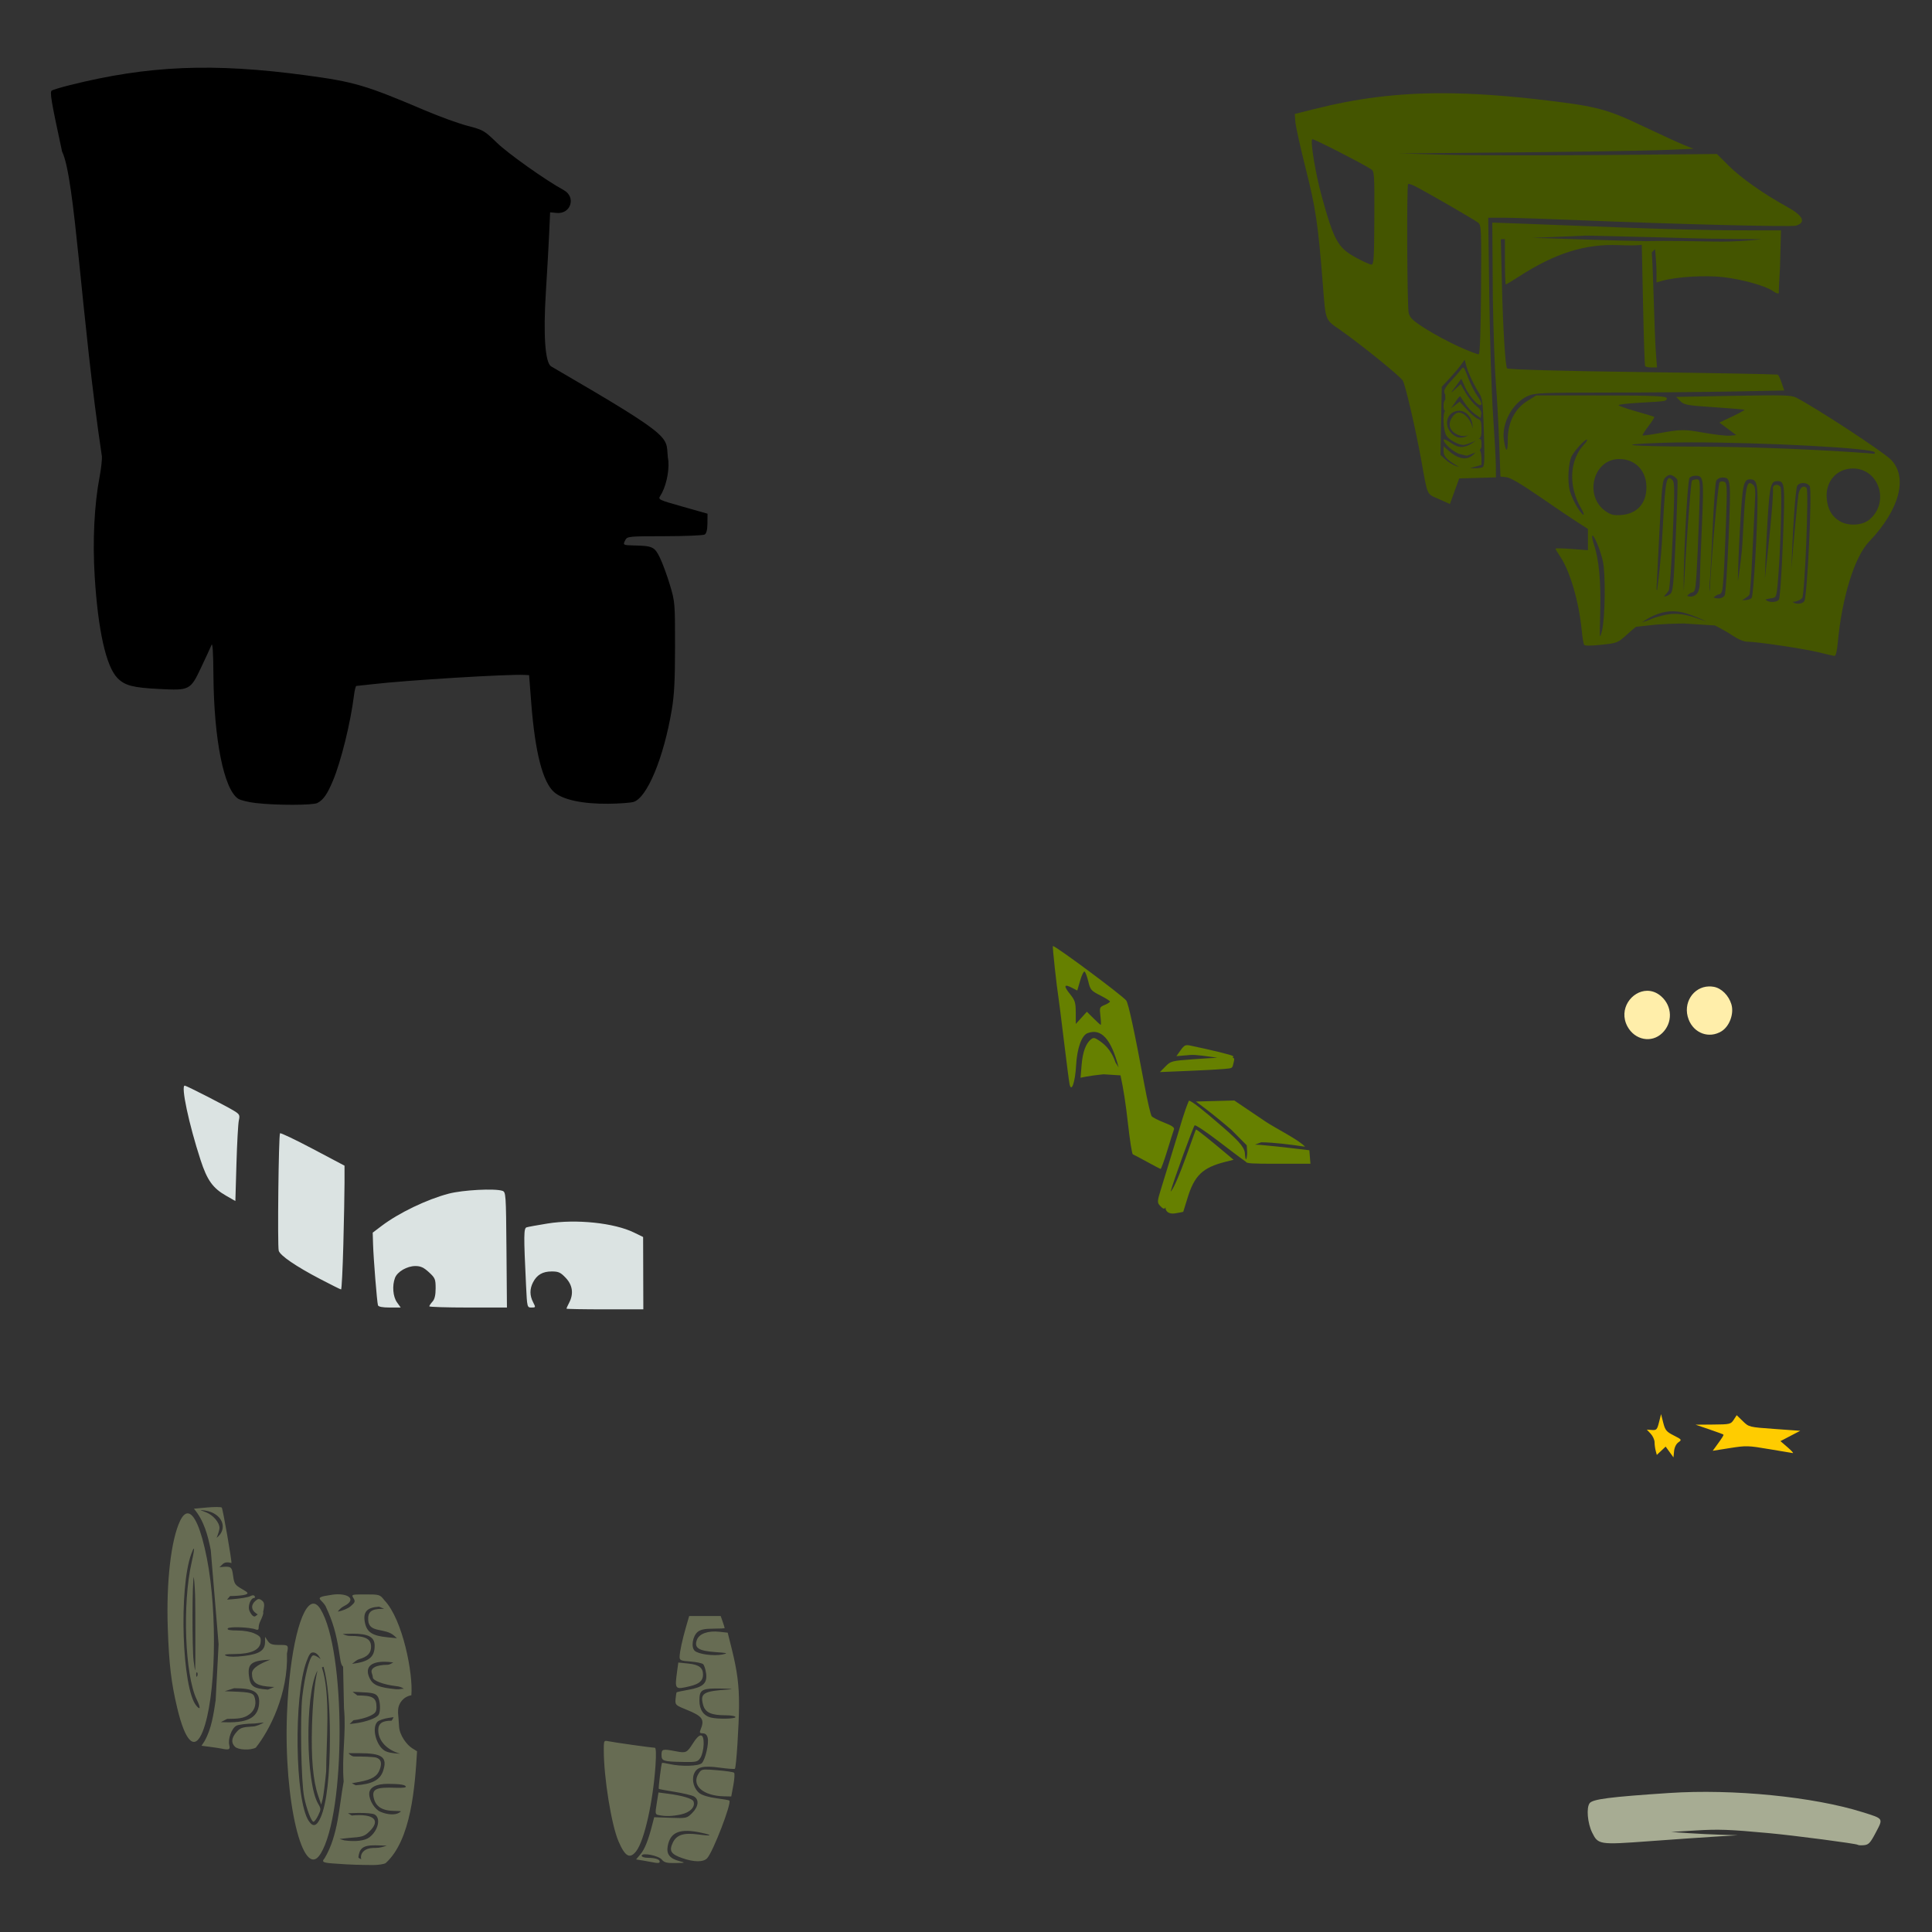
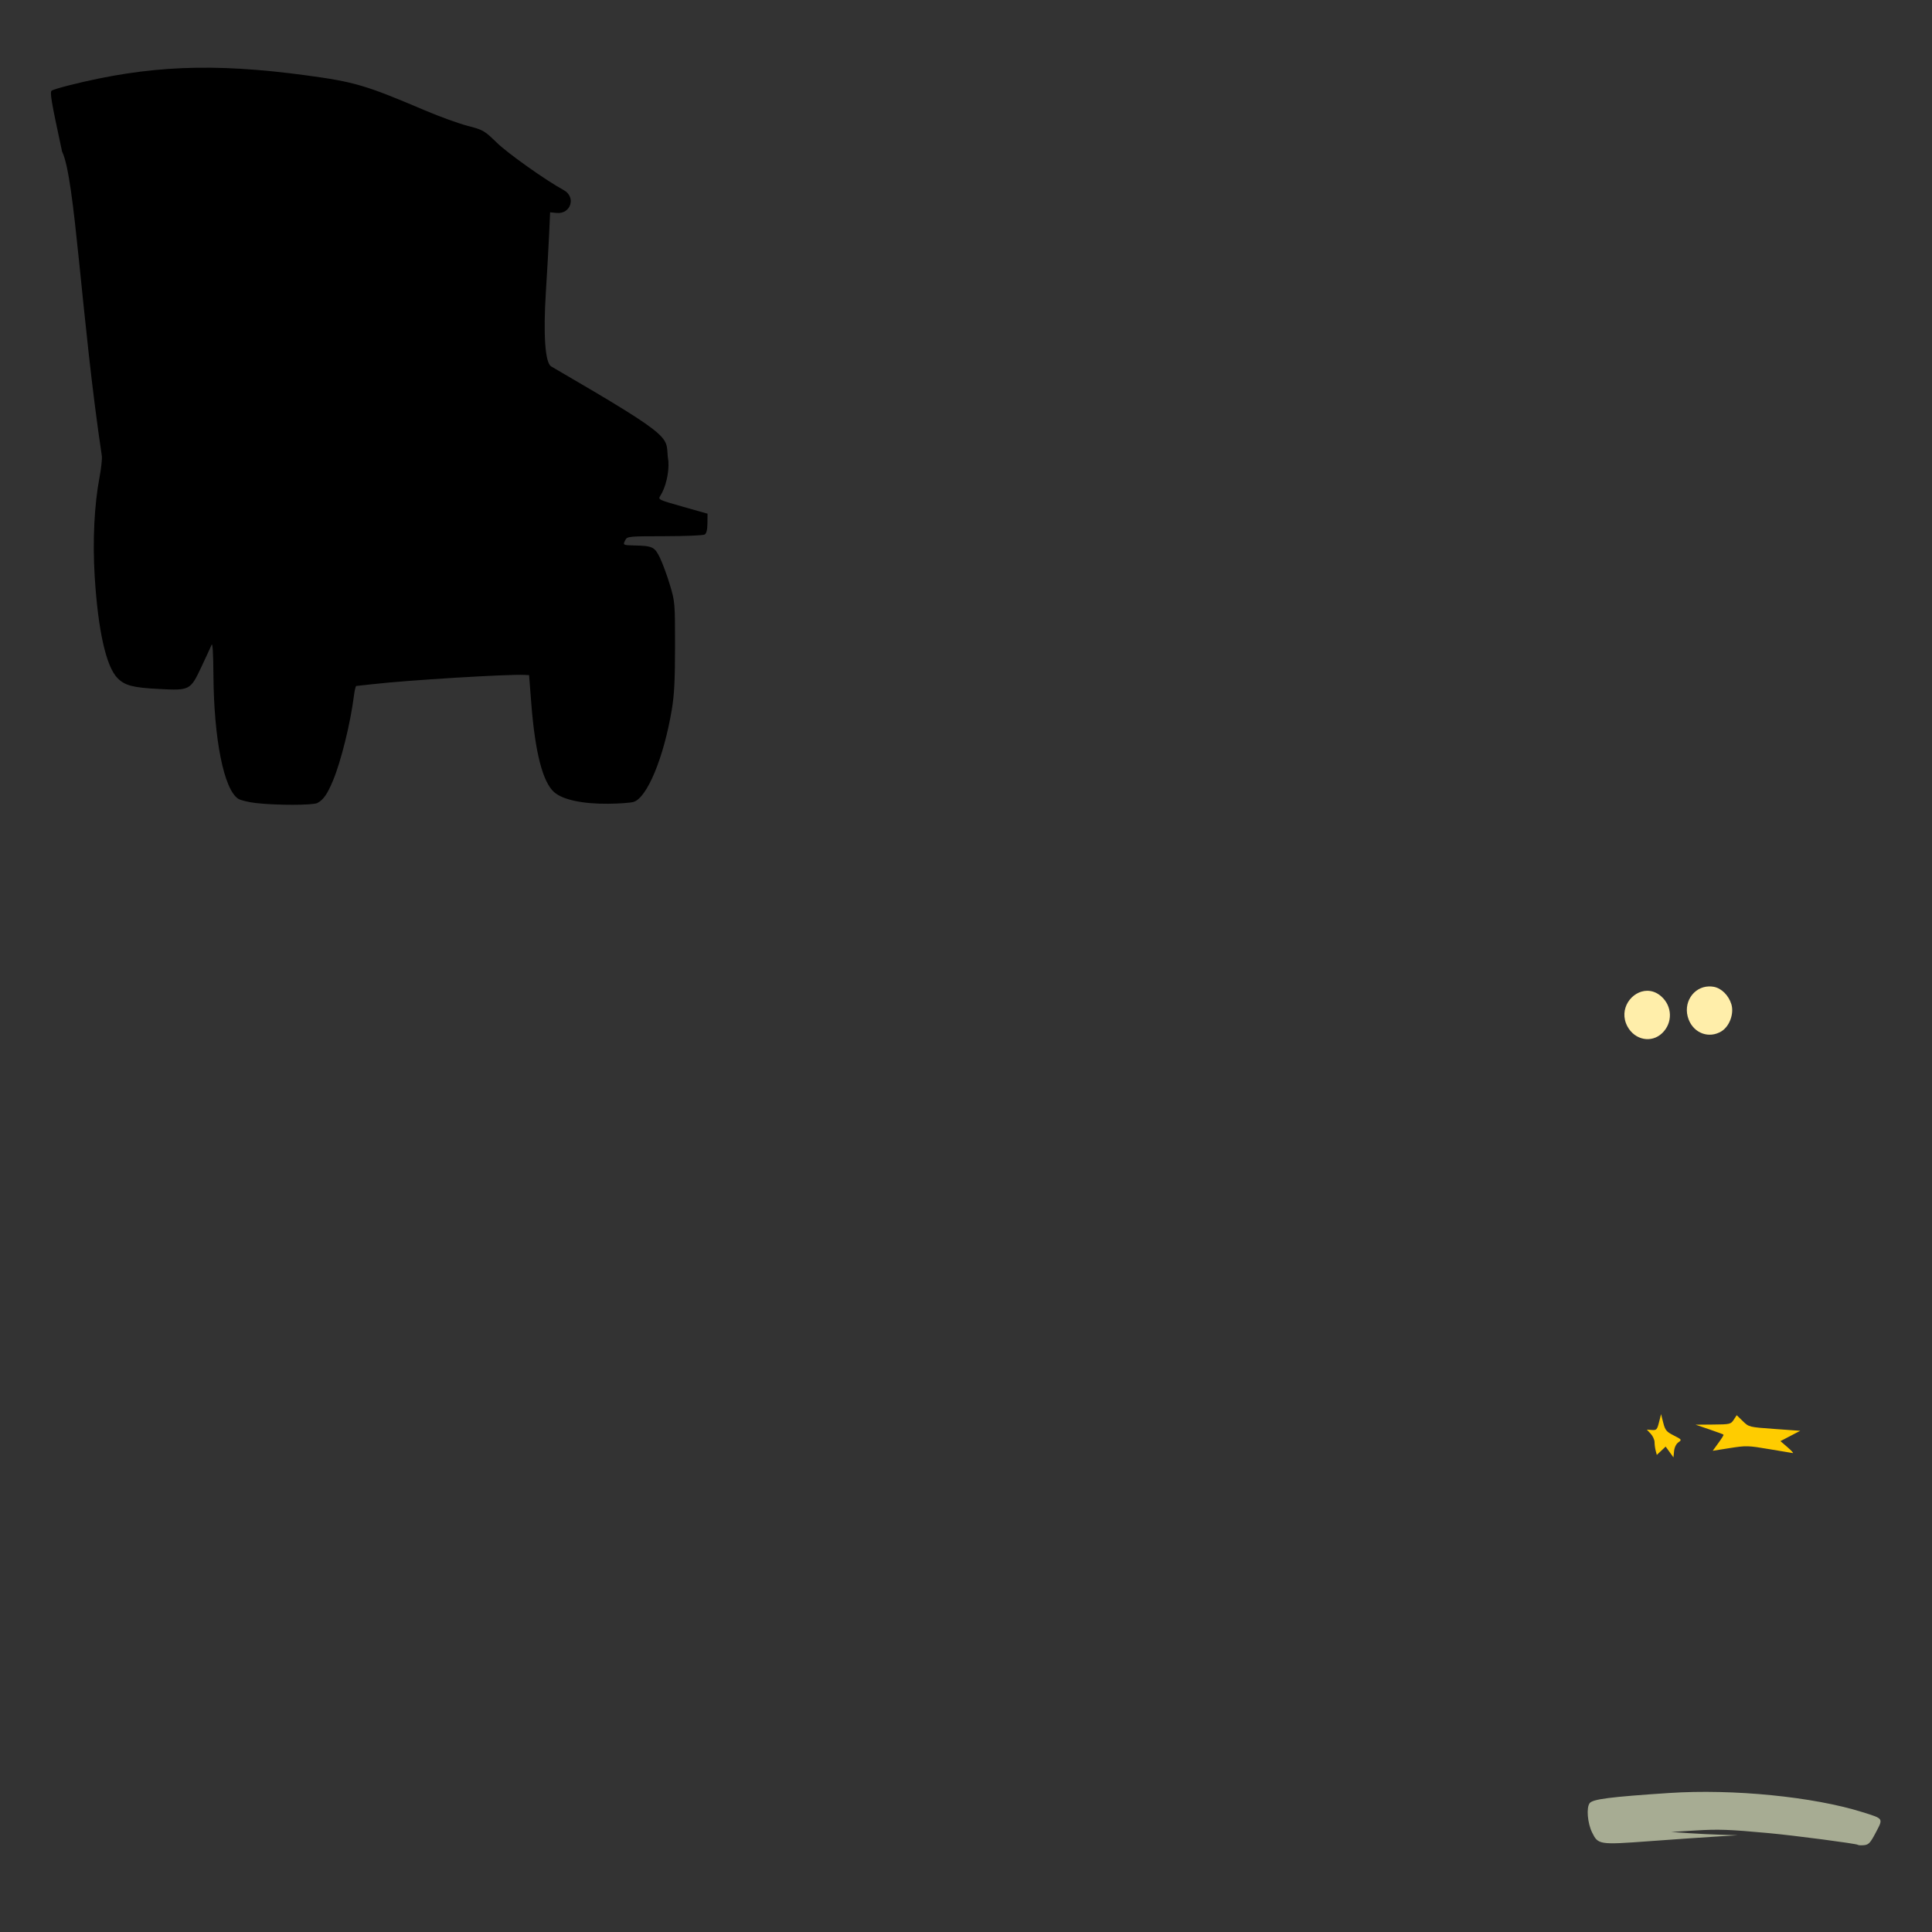
<svg xmlns="http://www.w3.org/2000/svg" xmlns:ns1="http://sodipodi.sourceforge.net/DTD/sodipodi-0.dtd" xmlns:ns2="http://www.inkscape.org/namespaces/inkscape" width="1080" height="1080" id="svg2" ns1:version="0.32" ns2:version="0.47 r22583" ns1:docname="Army.svg" ns2:output_extension="org.inkscape.output.svg.inkscape" version="1.1">
  <rect width="100%" height="100%" fill="#333333" stroke="none" />
  <defs id="defs4">
    <ns2:perspective ns1:type="inkscape:persp3d" ns2:vp_x="0 : 526.18109 : 1" ns2:vp_y="0 : 1000 : 0" ns2:vp_z="744.09448 : 526.18109 : 1" ns2:persp3d-origin="372.04724 : 350.78739 : 1" id="perspective10" />
    <ns2:perspective id="perspective2390" ns2:persp3d-origin="372.04724 : 350.78739 : 1" ns2:vp_z="744.09448 : 526.18109 : 1" ns2:vp_y="0 : 1000 : 0" ns2:vp_x="0 : 526.18109 : 1" ns1:type="inkscape:persp3d" />
    <ns2:perspective id="perspective2851" ns2:persp3d-origin="372.04724 : 350.78739 : 1" ns2:vp_z="744.09448 : 526.18109 : 1" ns2:vp_y="0 : 1000 : 0" ns2:vp_x="0 : 526.18109 : 1" ns1:type="inkscape:persp3d" />
    <ns2:perspective id="perspective3326" ns2:persp3d-origin="372.04724 : 350.78739 : 1" ns2:vp_z="744.09448 : 526.18109 : 1" ns2:vp_y="0 : 1000 : 0" ns2:vp_x="0 : 526.18109 : 1" ns1:type="inkscape:persp3d" />
    <ns2:perspective id="perspective3810" ns2:persp3d-origin="372.04724 : 350.78739 : 1" ns2:vp_z="744.09448 : 526.18109 : 1" ns2:vp_y="0 : 1000 : 0" ns2:vp_x="0 : 526.18109 : 1" ns1:type="inkscape:persp3d" />
  </defs>
  <ns1:namedview id="base" pagecolor="#ffffff" bordercolor="#666666" borderopacity="1.0" gridtolerance="10000" guidetolerance="10" objecttolerance="10" ns2:pageopacity="0.0" ns2:pageshadow="2" ns2:zoom="0.41497306" ns2:cx="666.4947" ns2:cy="289.86476" ns2:document-units="px" ns2:current-layer="layer1" showgrid="false" ns2:window-width="1280" ns2:window-height="1002" ns2:window-x="1276" ns2:window-y="92" units="in" ns2:window-maximized="0" />
  <g ns2:label="Layer 1" ns2:groupmode="layer" id="layer1" transform="translate(0,27.64)">
    <path style="fill:#000000" d="m 142.958,421.258 c -4.109,-0.476 -8.529,-1.559 -9.82,-2.405 -7.956,-5.213 -13.558,-33.095 -13.827,-68.821 -0.097,-12.858 -0.458,-18.643 -1.07,-17.145 -0.508,1.243 -3.09,6.845 -5.737,12.449 -6.074,12.859 -6.423,13.041 -23.41,12.181 -14.8,-0.749 -19.271,-1.912 -23.403,-6.086 -6.366,-6.432 -10.903,-26.654 -12.756,-56.866 -1.224,-19.945 -0.235,-39.989 2.748,-55.712 0.864,-4.554 1.432,-9.713 1.262,-11.464 C 45.328,149.821 42.049,71.825 34.708,57.112 28.534,28.508 27.731,23.723 28.976,22.954 29.695,22.51 34.17,21.171 38.92,19.979 82.863,8.952 119.111,7.442 171.105,14.472 c 27.137,3.67 33.237,5.47 66.564,19.646 8.043,3.421 18.709,7.283 23.701,8.582 8.758,2.279 9.335,2.612 16.417,9.477 6.275,6.083 27.371,21.032 37.31,26.44 7.05,3.835 4.065,13.542 -3.929,12.78 l -3.655,-0.348 -0.544,12.117 c -0.299,6.664 -1.123,21.285 -1.83,32.491 -1.492,23.639 -0.438,39.094 2.825,41.452 74.138,43.069 63.152,38.737 65.683,53.233 0.404,6.344 -1.542,14.571 -4.538,19.187 -1.347,2.075 -1.049,2.22 12.51,6.059 l 13.89,3.933 -0.047,5.353 c -0.031,3.544 -0.542,5.667 -1.513,6.281 -0.806,0.51 -10.868,0.934 -22.358,0.943 -19.614,0.015 -20.956,0.135 -21.936,1.966 -1.597,2.984 -1.449,3.084 4.755,3.211 10.394,0.214 11.547,0.765 14.528,6.941 1.472,3.051 3.969,9.859 5.547,15.128 2.816,9.403 2.87,10.04 2.862,34.291 -0.006,19.071 -0.422,27.173 -1.82,35.507 -4.499,26.805 -13.791,49.199 -21.368,51.496 -1.664,0.505 -8.018,0.967 -14.12,1.027 -14.333,0.141 -25.429,-2.234 -30.265,-6.48 -6.37,-5.593 -10.642,-22.158 -12.774,-49.528 l -1.237,-15.885 -2.571,-0.131 c -9.336,-0.475 -65.757,2.967 -84.768,5.173 -4.715,0.547 -8.87,0.998 -9.234,1.002 -0.364,0.004 -0.957,2.39 -1.319,5.303 -1.887,15.21 -7.25,36.959 -11.751,47.654 -3.216,7.642 -5.317,10.657 -8.684,12.459 -2.5,1.338 -23.033,1.355 -34.475,0.029 z" id="path4116" ns1:nodetypes="cssssssssccsscsssscccsccscccssssssssssscccsssssc" />
    <path style="fill:#a7ac93" d="m 1048.605,996.707 c 4.203,-8 4.467,-7.601 -7.513,-11.358 -27.476,-8.616 -72.309,-13.055 -107.997,-10.692 -33.087,2.191 -42.776,3.433 -44.485,5.702 -1.912,2.539 -1.186,11.133 1.383,16.369 3.354,6.836 3.989,6.934 31.744,4.888 13.504,-0.996 30.226,-2.155 37.16,-2.577 l 12.607,-0.767 -9.077,-0.261 c -4.992,-0.143 -13.388,-0.555 -18.658,-0.915 l -9.581,-0.654 13.385,-0.813 c 13.14,-0.798 18.854,-0.597 41.077,1.449 14.401,1.326 49.202,5.893 49.852,6.543 0.277,0.277 1.858,0.368 3.514,0.203 2.587,-0.258 3.514,-1.258 6.592,-7.116 z" id="path4070" />
-     <path style="fill:#676c53" d="m 121.255,814.792 c -1.481,-0.011 -3.417,0.072 -5.455,0.26 l -7.401,0.682 c 5.574,6.537 7.809,14.879 9.422,23.133 l 4.376,52.638 -1.649,31.389 c -1.196,7.771 -2.3,15.973 -6.298,22.91 l -1.599,2.442 4.773,0.62 c 2.626,0.345 5.453,0.777 6.285,0.955 4.321,0.923 5.092,0.595 4.463,-1.909 -0.86,-3.428 1.316,-9.413 3.942,-10.847 1.204,-0.657 5.797,-1.22 10.203,-1.252 l 5.194,-0.57 c -1.359,0.902 -4.434,2.131 -5.765,2.207 -6.339,0.358 -7.465,0.736 -9.583,3.198 -2.785,3.238 -3.056,5.907 -0.818,8.145 1.825,1.825 8.648,2.123 11.666,0.508 7.723,-9.647 18.186,-30.164 17.405,-52.601 0.952,-4.759 0.907,-4.81 -4.302,-4.81 -3.983,0 -5.213,-0.432 -6.434,-2.269 l -1.512,-2.269 0,2.864 c -0.004,4.698 -3.041,6.75 -11.579,7.81 -4.758,0.591 -8.479,0.588 -9.98,-0.012 -1.866,-0.747 -0.834,-0.978 4.674,-1.029 9.158,-0.085 13.993,-2.316 14.418,-6.657 0.259,-2.65 -0.19,-3.297 -3.31,-4.785 -2.169,-1.034 -6.047,-1.723 -9.694,-1.723 -4.243,4e-5 -5.87,-0.348 -5.38,-1.141 0.722,-1.169 12.477,-0.738 15.645,0.57 0.972,0.401 1.593,0.149 1.599,-0.645 0.005,-0.717 0.177,-2.331 0.707,-3.446 1.474,-3.107 2.232,-5.104 1.81,-5.641 0.1,-0.43 0.202,-0.923 0.31,-1.5 0.553,-2.947 0.325,-4.007 -1.079,-5.033 -1.481,-1.083 -2.091,-1.024 -3.62,0.36 -2.473,2.238 -2.31,4.926 0.409,6.831 0.359,0.251 0.676,0.47 0.967,0.657 -0.363,0.271 -0.744,0.566 -1.178,0.917 -1.457,1.181 -3.318,-2.27 -3.645,-3.57 -0.626,-2.495 1.05,-6.521 2.715,-6.521 0.568,0 0.753,-0.448 0.409,-1.004 -0.416,-0.673 -1.27,-0.669 -2.566,0.025 -1.071,0.573 -5.465,1.317 -9.769,1.649 l -3.099,0.236 1.661,-1.984 c 3.695,-0.039 7.62,-0.415 8.715,-0.843 1.76,-0.688 1.509,-1.057 -2.17,-3.174 -3.716,-2.139 -4.234,-2.895 -4.798,-7.141 -0.707,-5.326 -1.071,-5.613 -6.756,-5.07 l -0.917,0.087 c 0.519,-0.455 1.107,-1.012 1.785,-1.686 1.883,-1.873 4.853,-0.567 4.909,-0.632 0.415,-0.476 -4.793,-30.422 -5.393,-31.005 -0.21,-0.205 -1.234,-0.312 -2.715,-0.322 z m -8.864,1.686 c 0.272,-0.006 0.954,0.084 2.194,0.273 9.722,1.479 13.179,10.137 6.496,15.273 0.924,-2.205 1.624,-4.691 1.624,-5.467 0,-3.125 -3.585,-7.316 -7.525,-8.802 -1.978,-0.8 -3.388,-1.264 -2.789,-1.277 z m -7.525,1.86 c -1.443,0.03 -2.863,1.412 -4.203,4.215 -5.056,10.577 -7.762,34.112 -6.88,59.754 0.701,20.397 1.908,30.656 5.294,44.853 4.622,19.384 9.858,24.164 14.269,13.029 7.292,-18.407 8.417,-65.617 2.306,-96.709 -3.236,-16.462 -7.099,-25.218 -10.785,-25.141 z m 3.471,19.699 c 0.333,0 -0.058,2.646 -1.202,7.649 -5.267,23.022 -3.782,63.17 2.839,76.713 2.243,4.588 2.116,6.282 -0.248,3.434 -8,-9.639 -9.836,-65.781 -2.777,-84.883 0.726,-1.963 1.189,-2.913 1.388,-2.913 z m 0.012,15.881 c 0.982,8.244 0.773,17.051 0.843,25.464 0.056,14.644 0.006,26.629 -0.112,26.629 -0.118,4e-5 -0.506,-2.394 -0.855,-5.306 -0.884,-7.356 -0.782,-45.37 0.124,-46.786 z m 79.961,9.67 c -0.768,0.018 -1.573,0.087 -2.417,0.211 -7.408,1.085 -8.203,1.528 -6.273,3.459 0.877,0.877 2.283,2.372 2.641,3.533 3.946,8.458 5.602,14.746 7.116,23.79 0.856,4.918 0.919,8.258 2.417,9.459 l 0.496,23.282 c 1.337,13.102 -1.335,26.885 -0.174,40.873 -2.623,14.333 -3.005,30.064 -10.649,42.931 -1.968,2.208 -0.99,2.622 7.302,3.087 6.586,0.544 13.186,0.67 19.761,0.719 2.79,0 5.95,-0.47 7.017,-1.041 14.392,-12.956 16.392,-42.864 17.591,-62.556 l -2.69,-1.674 c -3.06,-1.899 -7.059,-7.203 -7.364,-12.137 -0.219,-3.533 -0.406,-5.979 -0.57,-7.612 8e-4,-0.011 -7.9e-4,-0.025 0,-0.037 -3.9e-4,-0.004 3.2e-4,-0.009 0,-0.012 0.03,-0.469 0.037,-1.029 0.037,-1.723 0.179,-3.546 2.862,-7.319 7.401,-8.12 1.073,-12.027 -4.818,-42.4 -15.062,-53.097 -2.516,-3.207 -2.745,-3.273 -10.575,-3.273 -0.978,0 -1.841,-0.005 -2.591,0 -5.253,0.037 -5.226,0.303 -4.141,2.083 1.112,1.824 0.926,2.366 -1.488,4.463 -1.538,1.336 -4.699,2.668 -7.289,3.074 0.857,-1.184 1.965,-2.321 3.484,-3.074 6.605,-3.277 3.449,-6.785 -3.979,-6.608 z m -13.277,5.219 c -6.678,0.464 -13.176,26.031 -14.591,61.403 -1.947,48.644 8.98,94.303 18.769,78.411 14.176,-23.013 14.152,-113.686 -0.037,-136.727 -1.357,-2.203 -2.755,-3.183 -4.141,-3.087 z m 36.894,1.698 2.802,1.215 -1.252,0 c -6.151,0 -7.943,1.925 -7.637,6.459 0.486,7.199 9.411,3.977 14.505,8.566 0.64,0.576 1.059,0.952 1.562,1.401 l -5.331,-0.533 c -8.603,-0.858 -11.588,-2.868 -12.645,-8.504 -1.074,-5.723 1.259,-8.235 7.996,-8.604 z m 173.323,5.244 -1.686,5.802 c -2.147,7.401 -3.626,14.279 -3.657,17.021 -0.022,1.909 0.66,2.201 6.05,2.591 3.336,0.241 6.538,0.922 7.128,1.512 0.59,0.59 1.326,2.886 1.624,5.108 0.739,5.513 -1.625,7.722 -9.794,9.161 -3.479,0.613 -6.475,1.256 -6.657,1.438 -0.182,0.182 -0.452,1.856 -0.607,3.719 -0.273,3.269 -0.076,3.476 5.765,5.839 9.448,3.823 10.645,5.537 8.095,11.604 -0.569,1.354 -0.252,1.76 1.364,1.76 1.401,0 2.309,0.839 2.727,2.504 0.786,3.131 -1.314,12.199 -3.285,14.17 -1.7,1.7 -11.585,1.984 -17.951,0.508 -2.203,-0.511 -4.136,-0.798 -4.302,-0.632 -0.397,0.397 -2.101,14.132 -1.798,14.492 0.129,0.153 4.119,0.895 8.851,1.661 4.733,0.766 9.553,1.915 10.723,2.541 3.092,1.655 2.705,5.688 -0.893,9.285 -2.97,2.97 -3.173,3.009 -12.137,2.69 l -9.112,-0.322 -1.029,4.029 c -2.256,8.814 -4.246,13.818 -6.608,16.624 l -2.467,2.938 3.818,0.62 c 2.104,0.344 4.511,0.778 5.343,0.955 2.981,0.631 4.029,0.54 4.029,-0.347 0,-1.282 -2.628,-2.132 -6.632,-2.132 -1.901,-1e-4 -3.446,-0.509 -3.446,-1.141 0,-1.947 9.34,-0.168 11.257,2.145 1.349,1.628 2.818,2.006 7.562,1.922 5.753,-0.102 5.807,-0.129 2.194,-1.091 -5.377,-1.432 -7.294,-3.936 -6.446,-8.455 1.47,-7.837 6.819,-9.956 18.732,-7.401 6.822,1.463 5.978,2.01 -1.525,0.992 -8.278,-1.123 -12.272,0.153 -14.381,4.575 -2.192,4.598 -1.058,6.431 5.38,8.665 6.586,2.286 11.777,2.287 13.848,0 3.348,-3.699 13.786,-30.819 12.397,-32.208 -0.248,-0.249 -3.503,-0.826 -7.24,-1.289 -3.964,-0.492 -7.873,-1.645 -9.372,-2.765 -3.117,-2.327 -4.552,-7.18 -3.186,-10.773 1.506,-3.961 5.058,-4.848 14.393,-3.57 4.418,0.605 8.245,0.892 8.504,0.632 0.745,-0.745 2.28,-24.345 2.306,-35.456 0.026,-11.409 -1.001,-19.308 -4.153,-31.91 l -2.182,-8.715 -4.599,-0.508 c -6.396,-0.721 -11.432,1.099 -12.657,4.587 -1.557,4.431 0.944,6.074 10.252,6.756 6.967,0.511 7.413,0.66 4.079,1.351 -4.91,1.018 -13.623,-0.172 -15.583,-2.132 -2.095,-2.095 -1.074,-8.208 1.76,-10.525 1.556,-1.271 3.961,-1.773 8.604,-1.773 3.544,0 6.446,-0.153 6.446,-0.347 0,-0.195 -0.494,-1.786 -1.103,-3.533 l -1.116,-3.174 -8.814,0 -8.814,0 z m -188.237,9.843 c 9.054,-0.006 12.422,1.935 12.422,6.744 0,6.39 -3.136,8.923 -12.62,10.141 1.341,-1.095 2.725,-2.276 3.769,-2.566 4.822,-1.339 6.843,-3.413 6.843,-7.029 0,-4.426 -3.158,-6.037 -11.827,-6.037 -1.416,0 -2.804,-0.47 -4.017,-1.066 l 1.19,-0.062 c 1.532,-0.077 2.946,-0.123 4.24,-0.124 z m -22.141,10.488 c 2.229,-0.021 3.436,2.005 4.401,3.732 -1.675,-1.328 -3.716,-2.52 -4.562,-1.934 -1.891,1.569 -4.28,11.075 -5.678,22.563 -1.363,11.205 -0.697,48.408 1.017,56.667 1.39,6.701 4.025,13.612 5.194,13.612 0.518,4e-5 1.707,-1.601 2.641,-3.558 1.598,-3.35 1.598,-3.735 -0.062,-6.546 -6.837,-11.574 -7.335,-60.022 -0.756,-73.639 0.118,-0.244 0.25,-0.468 0.384,-0.669 -1.557,6.224 -2.669,18.293 -3.037,30.509 -0.548,18.199 0.571,30.946 3.459,39.423 l 1.674,4.897 0.793,-2.988 c 0.44,-1.646 1.335,-8.636 1.984,-15.534 -0.026,-15.081 2.685,-43.455 -2.405,-58.204 0.342,-0.129 0.667,-0.216 0.955,-0.31 2.286,7.911 3.549,21.399 3.546,39.224 -0.005,21.546 -1.82,37.408 -5.157,44.952 -2.241,5.066 -4.294,5.636 -6.744,1.897 -7.634,-11.651 -8.41,-69.683 -1.19,-89.023 1.448,-3.878 2.179,-5.016 3.546,-5.07 z m -23.765,4.041 c -5.349,2.099 -10.252,4.456 -10.252,7.736 0,4.649 2.209,6.581 8.219,7.215 1.743,0.184 3.124,0.303 4.252,0.335 l -3.546,1.45 c -8.315,-0.595 -9.956,-1.834 -10.649,-7.984 -0.738,-6.548 1.608,-8.28 11.976,-8.752 z m 63.584,1.165 c 1.463,-0.005 3.088,0.106 4.872,0.347 0.108,0.015 0.18,0.023 0.285,0.037 -1.114,0.663 -2.177,1.313 -3.124,1.314 -6.226,0.004 -9.982,1.803 -8.851,4.748 0.309,0.806 0.558,1.873 0.558,2.368 4e-5,1.736 6.011,3.982 12.806,4.785 1.918,0.227 3.205,0.51 4.562,1.55 -1.27,-0.202 -2.419,0.407 -4.289,0.223 -9.579,-0.944 -12.846,-2.235 -14.703,-5.827 -3.106,-6.006 -0.014,-9.521 7.885,-9.546 z m 164.496,0.434 -0.657,4.798 c -1.421,10.368 -1.325,10.482 7.215,8.43 5.147,-1.237 7.252,-3.099 7.252,-6.422 0,-3.904 -2.252,-5.61 -8.194,-6.223 l -5.616,-0.583 z m -269.165,5.467 c 0.055,0 0.123,0.036 0.186,0.099 0.335,0.335 0.366,1.206 0.074,1.934 -0.322,0.805 -0.559,0.567 -0.607,-0.607 -0.036,-0.864 0.11,-1.428 0.347,-1.426 z m 20.864,8.901 c 10.376,-1.6e-4 14.022,1.924 13.996,7.389 -0.039,8.438 -5.441,11.917 -18.062,11.653 l -3.422,-0.074 3.57,-1.822 c 6.511,-0.004 9.053,-0.436 11.591,-1.984 3.486,-2.126 4.909,-5.594 3.917,-9.546 -0.76,-3.027 -1.951,-3.382 -12.707,-3.781 l -4.141,-0.161 5.256,-1.674 z m 269.053,0.149 c 1.131,-0.01 2.402,0.008 3.831,0.037 4.907,0.1 6.626,0.321 3.843,0.496 -14.422,0.908 -16.374,2.074 -14.554,8.666 1.178,4.268 4.504,5.777 12.695,5.777 2.968,0 5.393,0.462 5.393,1.017 0,1.011 -9.767,1.215 -13.612,0.285 -4.24,-1.026 -6.558,-4.388 -6.558,-9.509 0,-5.473 1.043,-6.703 8.963,-6.769 z m -202.816,1.86 3.942,0.161 c 7.029,0.289 8.788,0.693 9.967,2.306 1.53,2.093 1.902,8.346 0.62,10.364 -1.198,1.886 -7.175,4.053 -13.302,4.822 l -2.913,0.359 2.17,-2.132 c 2.92,-0.301 7.002,-1.355 9.075,-2.343 3.208,-1.53 3.769,-2.286 3.769,-5.07 0,-5.189 -2.072,-6.434 -10.661,-6.434 l -2.665,-2.033 z m 22.897,14.17 c -0.326,0.757 -0.699,1.459 -1.141,1.971 -5.272,0 -7.43,1.544 -7.426,5.331 0.007,5.944 4.839,11.022 12.186,13.128 -4.36,-0.181 -7.189,-0.757 -8.777,-1.798 -4.764,-3.122 -7.099,-12.823 -3.868,-16.054 0.856,-0.856 3.808,-1.854 6.558,-2.219 1.018,-0.135 1.822,-0.242 2.467,-0.36 z m 171.687,10.215 c -1.018,0.035 -2.476,1.459 -4.265,4.289 -3.438,5.438 -3.919,5.667 -9.645,4.562 -7.408,-1.43 -7.996,-1.278 -7.996,2.008 -4e-5,3.484 0.866,3.765 12.323,3.967 7.233,0.127 7.917,-0.047 9.422,-2.343 0.891,-1.361 1.693,-4.636 1.785,-7.277 0.122,-3.505 -0.47,-5.247 -1.624,-5.207 z m -53.01,3.037 c -1.168,0.022 -1.178,1.064 -1.178,5.182 0,15.336 4.252,41.688 8.207,50.915 3.683,8.593 6.347,10.108 9.88,5.616 4.568,-5.807 9.496,-27.78 10.847,-48.348 0.391,-5.947 0.256,-9.509 -0.36,-9.509 -1.528,0 -22.685,-2.969 -25.798,-3.62 -0.69,-0.144 -1.21,-0.243 -1.599,-0.236 z m -143.893,6.88 6.087,0 c 12.797,0 15.812,2.238 13.277,9.893 -1.682,5.08 -6.21,7.46 -15.335,8.046 l -2.169,-1.128 c 1.123,-0.183 2.487,-0.444 4.178,-0.756 7.174,-1.326 10.136,-3.153 11.504,-7.079 1.262,-3.619 0.612,-5.666 -2.083,-6.521 -1.264,-0.401 -7.554,-0.633 -12.223,-0.607 -1.231,0.007 -2.35,-0.877 -3.236,-1.847 z m 199.506,9.137 c -2.289,0.062 -2.746,0.659 -3.769,2.219 -4.26,6.502 2.367,12.496 14.12,12.757 l 4.116,0.087 1.165,-6.273 c 0.642,-3.45 0.839,-6.595 0.434,-6.992 -0.405,-0.397 -4.665,-1.028 -9.459,-1.413 -3.207,-0.257 -5.234,-0.422 -6.608,-0.384 z m -177.439,8.008 c 6.895,0 9.988,0.587 9.992,1.612 10e-4,0.347 -1.074,0.761 -5.752,0.583 -10.599,-0.404 -13.154,0.677 -12.286,5.207 1.02,5.32 4.744,7.718 12.013,7.736 4.406,0.011 3.323,0.314 2.256,1.004 -2.204,1.425 -6.585,1.143 -10.414,-0.521 -3.199,-1.39 -6.273,-6.303 -6.273,-10.042 0,-3.572 3.765,-5.579 10.463,-5.579 z m 151.219,4.822 -0.979,6.112 c -0.929,5.771 -0.868,6.143 1.103,6.533 3.988,0.789 7.56,0.684 12.484,-0.372 5.118,-1.098 8.135,-4.259 6.967,-7.302 -0.595,-1.55 -6.192,-3.224 -14.43,-4.302 l -5.145,-0.669 z m -167.906,11.442 c 4.465,-0.055 8.116,0.27 9.186,0.843 3.681,1.97 2.081,9.009 -2.913,12.819 -2.481,1.892 -7.822,2.535 -13.996,1.674 l -2.69,-0.793 5.269,-0.57 c 7.388,-0.5 8.621,-0.876 11.343,-3.484 6.733,-6.451 2.662,-10.216 -9.781,-9.05 l -2.07,-1.277 c 1.037,-0.022 2.206,-0.059 3.694,-0.112 0.666,-0.024 1.321,-0.042 1.959,-0.05 z m 9.397,18.087 c 0.471,0 0.965,0.017 1.488,0.037 0.644,0 1.314,0.021 1.996,0.05 1.233,0.051 2.233,0.085 3.136,0.112 -1.924,0.665 -4,1.241 -5.678,1.24 -1.445,0 -2.744,0.067 -3.632,0.211 -3.683,0.598 -5.711,3.267 -4.971,6.161 -0.513,-0.386 -1.661,-0.58 -1.562,-1.277 0.64,-4.524 2.151,-6.568 9.223,-6.533 z" id="path4108" ns1:nodetypes="cccccccccsssccsssccscccsssssssssscsssscssssscccsssccsssccccscccsssssccsssscccssccsscccccccccccscsscccsssscsccsssccccssccscccssssssssssssssssssccccccssssssssscscsssssssccccssssssscccccscsssccccccsssssscsccccccsscsccssccsccscsssscsscccsscccsssccscccssccccssssssscccsscccssccccscsssccssssssccsssssscccsccssssccccccssccssssssscccssscccssccccccscccscsscsc" />
-     <path id="path4313" style="fill:#668000" d="m 588.621,501.2 c -0.029,-0.004 -0.051,0 -0.062,0.012 -0.304,0.304 2.127,22.671 3.124,28.749 0.243,1.479 1.626,12.447 3.074,24.373 1.449,11.926 2.856,22.772 3.136,24.1 1.039,4.919 3.135,-1.089 3.657,-10.5 0.53,-9.548 3.077,-16.749 6.372,-18.013 7.586,-2.911 13.197,3.073 17.381,19.116 l -1.723,-2.752 c -2.643,-7.683 -6.858,-10.72 -9.682,-12.571 -1.165,-0.763 -1.891,-1.109 -2.541,-1.079 -0.506,0.023 -0.968,0.271 -1.537,0.744 -2.887,2.396 -4.59,7.083 -5.194,14.294 l -0.595,7.141 3.149,-0.62 c 1.736,-0.347 6.077,-0.936 9.645,-1.302 l 9.546,0.607 c 1.593,7.21 2.965,16.069 4.141,26.691 1.041,9.413 2.273,17.256 2.74,17.43 0.466,0.174 4.026,2.058 7.909,4.19 3.883,2.132 7.307,3.936 7.612,4.004 0.305,0.068 1.988,-4.543 3.732,-10.24 1.744,-5.697 3.429,-11.031 3.744,-11.852 0.417,-1.087 -1.059,-2.116 -5.418,-3.806 -3.29,-1.276 -6.452,-2.887 -7.029,-3.583 -0.578,-0.696 -2.434,-8.73 -4.128,-17.852 -5.526,-29.747 -8.907,-45.39 -10.128,-46.861 -2.637,-3.178 -39.104,-30.256 -40.923,-30.422 z m 17.579,14.244 c 0.035,0 0.069,0.006 0.099,0.025 0.478,0.295 1.408,2.795 2.07,5.554 1.119,4.663 1.588,5.206 6.657,7.773 2.999,1.519 5.455,3.062 5.455,3.434 4e-5,0.372 -1.331,1.233 -2.963,1.909 -2.847,1.179 -2.942,1.429 -2.38,6.174 0.322,2.72 0.399,4.946 0.174,4.946 -0.225,0 -2.052,-1.656 -4.066,-3.67 l -3.67,-3.657 -3.099,3.409 -3.099,3.409 -0.025,-6.36 c -0.026,-5.612 -0.406,-6.833 -3.223,-10.339 -3.685,-4.586 -3.335,-5.808 1.017,-3.558 l 3.05,1.574 1.624,-5.566 c 0.835,-2.874 1.86,-5.041 2.38,-5.058 z m 83.779,72.101 -10.723,0.285 -10.711,0.285 5.839,4.413 c 3.218,2.427 9.477,7.53 13.897,11.343 l 8.653,8.715 0.198,3.136 c 0.265,2.3 -0.695,7.883 -1.153,2.231 -0.056,-3.541 -1.716,-6.26 -12.459,-15.583 -11.542,-10.017 -17.614,-14.753 -18.918,-14.715 -2.735,6.476 -4.689,13.829 -6.794,20.666 -3.382,11.077 -7.267,23.734 -8.628,28.129 -2.31,7.458 -2.363,8.11 -0.806,9.831 1.631,1.803 2.502,2.214 3.149,1.041 -0.097,2.032 1.682,3.928 5.418,3.31 2.413,-0.399 4.44,-0.78 4.5,-0.855 0.06,-0.075 1.066,-3.32 2.231,-7.203 3.93,-13.093 8.448,-17.486 21.36,-20.753 l 4.537,-1.141 -3.533,-2.988 c -9.472,-7.995 -16.921,-13.947 -17.455,-13.947 -0.423,0 -10.6,31.521 -14.181,34.711 1.074,-4.613 12.547,-36.086 13.412,-37.005 0.407,-0.432 6.375,3.535 13.265,8.814 5.929,4.543 13.199,10.055 15.385,11.517 0.232,0.985 3.508,1.128 17.765,1.128 l 18.323,0 -0.31,-3.781 -0.31,-3.769 -9.583,-1.141 c -5.27,-0.631 -13.094,-1.455 -17.393,-1.822 l -3.397,-0.186 3.484,-1.302 c 7.275,0.083 15.911,1.196 24.484,2.467 -3.245,-3.73 -16.801,-10.483 -22.104,-14.071 l -17.443,-11.765 z m -26.278,-30.925 c -1.45,-0.015 -2.215,0.704 -3.744,2.851 l -2.343,3.285 7.909,-0.669 c 2.834,-0.24 9.751,0.793 14.963,1.562 -3.642,0.18 -8.35,0.463 -12.868,0.793 -12.742,0.932 -13.149,1.042 -16.141,4.091 l -3.074,3.124 15.633,-0.645 c 8.598,-0.354 17.646,-0.835 20.096,-1.079 5.149,-0.512 4.655,-0.191 5.504,-3.732 0.412,-1.719 0.545,-2.362 -0.595,-2.603 0.352,-0.327 0.451,-0.677 0.273,-0.855 -0.657,-0.657 -11.572,-3.319 -23.877,-5.889 -0.687,-0.143 -1.252,-0.231 -1.736,-0.236 z" />
    <path id="path4324" style="fill:#ffcc00" d="m 938.231,778.63 c 2.014,-1.41 1.926,-1.539 -2.59,-3.835 -4.124,-2.096 -4.816,-2.937 -5.887,-7.152 l -1.213,-4.777 -1.141,4.538 c -1.035,4.117 -1.404,4.519 -3.975,4.33 l -2.834,-0.208 2.152,2.29 c 1.183,1.26 2.158,3.396 2.166,4.747 0.008,1.351 0.294,3.501 0.636,4.778 l 0.622,2.322 2.471,-2.321 2.471,-2.321 2.188,3.019 2.188,3.019 0.332,-3.485 c 0.2,-2.102 1.159,-4.064 2.416,-4.944 z m 60.976,2.724 -3.929,-3.396 5.526,-2.885 5.526,-2.885 -14.328,-1.031 c -14.282,-1.028 -14.339,-1.042 -17.752,-4.361 l -3.424,-3.33 -1.686,2.574 c -1.61,2.457 -2.133,2.577 -11.496,2.653 l -9.81,0.08 7.564,2.58 c 4.16,1.419 7.739,2.73 7.953,2.915 0.36,0.31 -0.383,1.49 -4.413,7.015 l -1.517,2.079 9.594,-1.517 c 9.061,-1.433 10.279,-1.4 21.933,0.592 6.786,1.16 12.755,2.155 13.264,2.211 0.508,0.056 -0.844,-1.426 -3.004,-3.294 z" />
-     <path id="path4319" style="fill:#ffeeaa" d="m 920.753,526.209 c -8.607,0.064 -16.224,10.238 -11.009,19.934 4.113,7.646 13.46,9.461 19.401,3.769 6.01,-5.758 5.761,-15.079 -0.545,-20.616 -2.481,-2.178 -5.213,-3.106 -7.847,-3.087 z m 34.534,-2.429 c -8.722,0.216 -14.816,9.342 -11.343,18.434 2.981,7.805 11.433,10.874 18.348,6.657 4.513,-2.752 7.136,-9.859 5.566,-15.1 -1.48,-4.941 -5.509,-8.967 -9.781,-9.769 -0.951,-0.178 -1.887,-0.246 -2.789,-0.223 z" />
-     <path style="fill:#445500" d="m 806.305,24.477 c -25.578,-0.024 -47.796,2.855 -71.432,8.802 l -11.095,2.789 0.347,4.513 c 0.19,2.478 2.812,14.275 5.827,26.22 5.563,22.038 6.825,30.584 9.484,64.068 1.71,21.534 1.079,19.866 10.004,26.121 11.525,8.076 33.139,25.585 34.749,28.141 1.373,2.18 7.157,27.083 10.228,44.072 3.794,20.987 2.888,18.99 9.88,22.116 l 6.223,2.777 2.591,-7.153 2.591,-7.141 10.265,-0.298 10.265,-0.285 -0.025,-6.261 c -0.016,-3.447 -0.72,-16.26 -1.562,-28.464 -0.842,-12.203 -1.796,-42.044 -2.12,-66.312 l -0.595,-44.121 8.455,0 c 4.649,0.002 24.566,0.665 44.257,1.475 52.535,2.163 116.784,3.767 119.322,2.975 5.88,-1.834 4.038,-5.601 -5.219,-10.674 C 985.928,80.816 973.259,71.877 966.338,64.978 l -6.558,-6.533 -63.039,0.57 c -34.669,0.314 -74.606,0.244 -88.75,-0.161 l -25.712,-0.744 25.216,-0.198 c 60.779,-0.487 112.965,-1.233 125.557,-1.798 l 13.624,-0.607 -4.971,-1.959 C 938.971,52.474 928.65,47.754 918.783,43.06 898.576,33.447 892.824,31.889 865.067,28.543 842.88,25.869 823.806,24.493 806.305,24.477 z m -72.721,25.687 c 1.253,-0.063 26.535,12.831 32.827,16.761 1.868,1.166 1.964,2.485 1.86,27.286 -0.095,22.458 -0.321,26.072 -1.624,26.059 -0.832,-0.008 -4.696,-1.745 -8.579,-3.855 -10.186,-5.536 -12.36,-9.441 -19.24,-34.427 -3.403,-12.356 -6.442,-30.65 -5.281,-31.811 0.008,-0.008 0.017,-0.011 0.037,-0.012 z m 53.741,25.005 c 0.535,-0.059 2.059,0.468 3.682,1.289 6.585,3.332 33.657,18.983 35.406,20.468 1.645,1.397 1.757,4.171 1.512,37.315 -0.168,22.739 -0.636,35.915 -1.277,36.125 -0.555,0.182 -5.514,-1.701 -11.033,-4.19 -5.519,-2.489 -13.918,-6.991 -18.658,-10.004 -7.095,-4.511 -8.769,-6.065 -9.484,-8.827 -0.889,-3.436 -1.192,-71.244 -0.322,-72.114 0.033,-0.033 0.097,-0.054 0.174,-0.062 z m 46.898,21.608 0,3.025 0.285,39.398 c 0.321,18.721 1.084,40.153 1.698,47.642 0.615,7.488 1.442,22.238 1.835,32.778 l 0.719,19.166 3.285,0.322 c 2.208,0.213 8.343,3.799 18.658,10.922 8.453,5.837 17.984,12.276 21.174,14.306 l 5.789,3.694 0,5.951 0,5.938 -9.075,-0.682 c -4.992,-0.377 -9.075,-0.468 -9.075,-0.198 0,0.269 1.3,2.45 2.889,4.835 5.316,7.981 10.272,25.149 11.777,40.774 0.381,3.956 0.988,7.628 1.339,8.157 0.405,0.611 3.949,0.599 9.707,-0.025 9.016,-0.977 9.126,-1.017 14.728,-6.137 1.557,-1.423 3.074,-2.719 4.55,-3.893 l 11.38,-1.252 c 3.548,-0.284 10.365,-0.563 15.137,-0.62 l 17.629,1.116 c 3.692,1.863 7.13,3.816 9.694,5.541 3.281,2.208 6.457,3.533 8.467,3.533 5.411,0 31.93,3.959 39.956,5.963 4.16,1.039 8.078,1.935 8.715,1.996 0.722,0.069 1.407,-2.647 1.822,-7.203 2.308,-25.344 9.326,-48.096 17.443,-56.58 17.155,-17.929 22.002,-36.227 12.199,-46.03 -4.486,-4.486 -41.706,-28.843 -52.861,-34.588 -2.707,-1.394 -7.124,-1.513 -35.121,-0.992 l -32.022,0.595 2.343,2.331 c 2.146,2.14 3.709,2.425 18.955,3.434 9.14,0.605 16.774,1.253 16.959,1.438 0.185,0.185 -2.893,1.859 -6.843,3.732 l -7.19,3.409 4.711,3.508 4.698,3.508 -3.595,0.31 c -1.976,0.171 -8.495,-0.567 -14.48,-1.636 -11.28,-2.015 -12.641,-1.989 -25.91,0.409 -4.386,0.793 -8.144,1.265 -8.356,1.054 -0.211,-0.211 1.247,-2.523 3.248,-5.145 2.001,-2.622 3.471,-4.947 3.26,-5.157 -0.21,-0.21 -4.778,-1.613 -10.153,-3.124 -5.375,-1.511 -9.781,-3.07 -9.781,-3.459 8e-5,-0.389 5.334,-1 11.852,-1.364 14.749,-0.822 14.628,-0.804 15.1,-2.219 0.524,-1.575 -5.963,-1.86 -42.658,-1.86 l -30.336,0 -4.946,3.062 c -7.074,4.371 -11.05,12.292 -10.971,21.831 0.059,7.21 -1.066,7.302 -2.145,0.174 -1.433,-9.473 4.766,-20.943 13.389,-24.757 3.907,-1.728 7.484,-1.876 44.877,-1.909 22.349,-0.02 53.643,-0.289 69.535,-0.595 l 28.898,-0.558 -1.512,-4.426 c -0.829,-2.432 -1.805,-4.438 -2.17,-4.463 -4.124,-0.281 -37.875,-0.907 -75.796,-1.401 -44.145,-0.575 -74.734,-1.423 -75.461,-2.095 -0.954,-0.883 -2.287,-22.396 -2.864,-46.129 l -0.632,-26.046 2.306,-0.099 0,12.186 c 0,7.263 0.211,13.203 0.471,13.203 0.26,-1e-5 3.553,-1.989 7.314,-4.413 20.322,-13.098 37.014,-18.354 55.824,-17.579 5.668,0.234 10.43,0.195 12.881,-0.161 l 0.694,32.493 c 0.399,18.999 0.924,34.878 1.165,35.294 0.242,0.416 1.838,0.756 3.546,0.756 l 3.099,0 -0.62,-8.318 c -0.34,-4.576 -0.869,-17.625 -1.178,-28.997 -0.309,-11.371 -0.812,-23.509 -1.116,-26.976 0.73,-0.718 1.322,-1.354 1.798,-1.922 l 0.174,1.686 c 0.364,3.482 0.669,8.722 0.669,11.653 l 0,5.331 2.851,-0.818 c 8.119,-2.329 24.16,-3.314 34.538,-2.12 10.434,1.2 23.487,4.835 27.521,7.661 2.291,1.605 3.768,1.912 3.484,0.719 -0.099,-0.416 0.187,-6.565 0.632,-13.662 l 0.558,-20.889 -24.459,-0.012 c -13.452,-0.01 -41.02,-0.667 -61.266,-1.463 -20.247,-0.796 -45.543,-1.77 -56.221,-2.157 l -19.414,-0.707 z m 52.687,7.277 c 28.983,0.674 55.19,1.336 58.241,1.475 3.051,0.139 15.65,0.341 27.992,0.446 l 11.876,0.099 c -6.586,0.73 -15.608,1.48 -25.352,1.339 -13.241,-0.143 -26.776,-0.599 -39.398,-0.236 C 902.089,106.87 883.913,106.111 865.736,105.578 l -9.273,-0.236 30.447,-1.289 z m -68.122,69.374 0.719,2.889 c 0.962,3.834 4.289,11.064 7.141,15.521 2.115,3.305 2.338,5.076 2.864,22.401 0.496,16.349 0.367,18.897 -0.979,19.414 -1.2,0.46 -3.891,0.577 -6.744,0.434 0.514,-0.166 1.048,-0.346 1.674,-0.508 l 4.698,-1.339 0,-3.471 c 0,-2.033 -0.322,-4.074 -0.942,-4.897 0.69,-0.639 0.942,-1.348 0.942,-2.331 0,-2.23 0.254,-4.379 -1.686,-3.694 1.634,-1.037 1.686,-2.083 1.686,-5.665 0,-4.057 -0.368,-5.135 -1.922,-5.628 -1.058,-0.336 -3.807,-2.646 -6.099,-5.132 l -4.165,-4.525 -3.335,2.541 c -0.558,0.425 -1.125,0.824 -1.674,1.178 1.38,-1.47 2.839,-3.934 3.496,-4.872 0.853,-1.218 1.697,-2.017 1.872,-1.773 0.175,0.244 1.371,2.053 2.665,4.017 1.295,1.964 3.771,4.577 5.504,5.814 l 3.149,2.256 0.347,-2.194 c 0.235,-1.505 -0.649,-2.967 -2.814,-4.661 -1.735,-1.358 -4.389,-4.642 -5.901,-7.289 l -2.752,-4.81 -4.773,4.327 c -0.152,0.036 -0.269,0.076 -0.409,0.112 l 5.529,-7.463 1.86,4.153 c 2.939,6.554 9.422,13.191 9.422,9.645 0,-0.592 -1.074,-2.511 -2.38,-4.277 -1.306,-1.766 -3.441,-5.945 -4.748,-9.273 -1.952,-4.969 -2.565,-6.611 -3.223,-6.521 -0.345,0.047 -0.712,0.579 -1.277,1.351 -0.754,1.032 -3.203,3.834 -5.455,6.236 -3.802,4.056 -4.405,5.826 -3.211,7.513 0.149,0.21 -0.164,2.059 0.198,2.504 -0.747,1.103 -1.079,2.059 -1.079,2.975 0,1.812 -0.056,3.406 0.905,3.682 -1.559,1.007 -1.127,11.257 0.731,13.909 1.659,2.368 6.66,5.076 9.447,5.108 0.832,0.01 3.444,-0.864 5.802,-1.934 0.443,-0.201 0.822,-0.376 1.178,-0.545 -0.225,0.149 -0.46,0.318 -0.719,0.508 -6.368,4.687 -9.457,3.407 -13.674,0.545 -2.019,-1.37 -3.67,-2.054 -3.67,-1.525 0,2.136 5.791,7.258 9.087,8.033 1.933,0.455 3.616,0.873 3.744,0.93 0.127,0.057 2.059,-0.633 4.289,-1.525 0.254,-0.102 0.469,-0.2 0.694,-0.298 -4.733,5.869 -10.762,2.956 -15.546,-1.401 l -2.269,-2.07 0,2.74 c 0,2.324 1.068,4.057 5.207,6.769 1.354,0.887 2.483,1.548 3.446,2.033 -0.513,-0.113 -0.996,-0.238 -1.413,-0.372 -1.842,-0.59 -4.632,-2.255 -6.186,-3.707 l -2.814,-2.641 0.359,-19.017 0.372,-19.017 4.314,-4.649 c 2.371,-2.558 5.252,-5.974 6.409,-7.587 l 2.107,-2.926 z m -2.975,28.55 c 4.766,0 8.078,5.772 7.24,10.091 10e-4,-3.759 -3.97,-9.087 -7.599,-9.087 -2.416,1e-5 -5.108,3.961 -5.108,6.645 3e-5,4.615 6.663,7.911 10.612,5.839 -0.031,0.023 -0.055,0.052 -0.087,0.074 -3.224,2.258 -6.554,1.938 -9.397,-0.905 -4.981,-4.981 -2.35,-12.657 4.339,-12.657 z m 71.233,16.129 c 0.55,1e-5 -0.172,1.252 -1.599,2.777 -8.115,8.673 -8.812,23.198 -1.698,35.431 3.035,5.219 1.387,5.009 -1.946,-0.248 -1.618,-2.551 -3.51,-6.695 -4.215,-9.211 -1.507,-5.384 -0.893,-16.144 1.128,-19.724 1.914,-3.39 7.113,-9.025 8.331,-9.025 z m 58.378,1.537 c 39.794,-0.013 102.61,3.183 102.61,5.641 0,0.491 -0.121,0.836 -0.26,0.756 -0.139,-0.08 -5.691,-0.506 -12.348,-0.942 -28.891,-1.892 -59.519,-2.981 -86.742,-3.074 -39.336,-0.136 -48.553,-1.197 -18.658,-2.157 4.495,-0.144 9.712,-0.221 15.397,-0.223 z m -40.501,9.323 c 9.084,-0.137 15.455,6.386 15.447,15.831 -0.008,8.962 -5.234,14.746 -13.972,15.447 -4.137,0.332 -5.785,-0.046 -8.641,-1.971 -12.396,-8.355 -7.327,-29.088 7.165,-29.307 z m 130.9,5.281 c 14.57,0.012 20.683,18.906 9.236,28.538 -4.036,3.396 -11.903,3.803 -16.736,0.855 -4.367,-2.663 -6.601,-6.587 -7.165,-12.583 -0.888,-9.431 5.548,-16.818 14.666,-16.81 z m -102.362,3.62 c 0.542,-0.034 1.093,0.139 1.76,0.496 1.089,0.583 2.198,1.611 2.455,2.281 0.257,0.67 -0.153,15.001 -0.905,31.848 -1.239,27.746 -1.541,30.758 -3.236,31.997 -1.318,0.964 -2.379,1.384 -3.384,1.264 1.081,-1.134 2.085,-2.463 2.653,-3.174 0.554,-0.693 1.581,-14.577 2.281,-30.844 1.081,-25.118 1.065,-29.779 -0.124,-30.968 -0.764,-0.764 -1.385,-1.227 -1.909,-1.153 -1.874,0.264 -2.487,7.292 -3.756,31.265 -0.844,15.938 -2.351,26.13 -2.988,31.612 -0.19,-0.384 -0.309,-0.733 -0.31,-0.992 -0.002,-0.654 0.706,-14.579 1.574,-30.943 1.464,-27.584 1.722,-29.878 3.62,-31.501 0.887,-0.759 1.571,-1.146 2.269,-1.19 z m 14.157,0.421 c 4.818,0 4.951,1.054 3.719,28.997 -0.629,14.278 -1.142,28.087 -1.141,30.683 0.004,5.22 -1.808,7.885 -5.368,7.885 -0.561,-10e-6 -1.181,-0.169 -1.748,-0.446 0.856,-0.789 1.819,-1.675 2.417,-1.76 1.997,-0.285 2.238,-1.09 2.839,-9.893 0.36,-5.27 0.997,-19.449 1.413,-31.513 0.754,-21.823 0.747,-21.943 -1.351,-21.943 -1.16,0 -2.338,0.368 -2.616,0.818 -0.706,1.142 -4.002,47.57 -4.488,61.502 -0.615,-9.479 1.828,-61.017 3.161,-63.076 0.449,-0.693 1.875,-1.252 3.161,-1.252 z m 15.1,1.004 c 4.861,1e-5 4.944,0.7 3.595,33.509 -0.69,16.79 -1.671,31.324 -2.169,32.294 -0.971,1.891 -4.142,2.254 -6.261,1.215 1.024,-0.741 2.154,-1.576 2.752,-1.661 1.985,-0.283 2.224,-1.096 2.814,-9.385 0.355,-4.992 0.988,-18.939 1.401,-30.993 0.69,-20.124 0.61,-21.97 -0.967,-22.575 -0.354,-0.136 -0.742,-0.205 -1.116,-0.211 -0.623,-0.009 -1.207,0.154 -1.525,0.471 -0.912,0.912 -4.914,46.802 -5.492,61.155 -0.221,-1.341 -0.27,-3.082 -0.074,-4.612 0.298,-2.336 1.051,-15.819 1.674,-29.964 0.623,-14.145 1.554,-26.514 2.07,-27.484 0.516,-0.971 1.998,-1.76 3.298,-1.76 z m 15.645,1.004 c 3.279,0 4.107,2.235 4.116,11.046 0.017,15.629 -2.263,53.981 -3.285,55.266 -0.747,0.94 -3.439,1.42 -5.356,1.215 1.836,-0.983 3.669,-2.296 4.103,-3 0.35,-0.566 1.051,-9.982 1.55,-20.926 0.499,-10.944 1.158,-24.26 1.463,-29.592 0.459,-8.044 0.285,-9.918 -1.029,-11.009 -0.68,-0.565 -1.254,-0.907 -1.748,-0.893 -2.141,0.062 -2.783,6.865 -4.041,31.687 -0.41,8.087 -1.602,16.613 -2.653,23.195 0.078,-7.095 0.504,-17.764 1.289,-31.464 1.306,-22.799 1.908,-25.526 5.591,-25.526 z m 14.839,1.017 c 0.12,-0.005 0.232,0 0.359,0 4.23,-1e-5 4.36,1.368 3.087,34.018 -0.715,18.343 -1.641,31.513 -2.269,32.27 -1.491,1.797 -6.069,1.624 -7.451,-0.136 1.403,-0.395 3.266,-0.69 3.992,-0.793 1.906,-0.272 2.224,-1.196 2.864,-8.38 1.548,-17.389 2.558,-52.443 1.55,-53.704 -0.638,-0.798 -1.397,-1.198 -2.108,-1.215 -0.913,-0.022 -2.179,0.533 -2.12,1.773 0.324,6.745 -2.693,34.394 -4.525,50.766 0.142,-5.556 0.427,-12.753 0.855,-20.914 1.597,-30.412 2.041,-33.519 5.765,-33.683 z m 14.678,1.054 c 1.544,-0.029 3.118,0.622 3.793,1.884 1.421,2.654 -1.421,62.251 -3.062,64.229 -1.427,1.72 -4.885,1.798 -6.595,0.285 1.772,0.13 4.443,-0.926 5.418,-2.157 1.471,-1.86 3.797,-60.134 2.455,-61.477 -0.467,-0.467 -0.941,-0.702 -1.413,-0.731 -0.089,-0.006 -0.173,-0.009 -0.26,0 -1.314,0.131 -2.499,1.858 -2.913,4.649 -0.621,4.176 -2.626,25.443 -3.88,41.22 0.549,-18.667 2.183,-45.16 3.347,-46.563 0.732,-0.882 1.91,-1.316 3.112,-1.339 z m -117.685,29.406 c 0.961,-0.248 4.338,7.893 5.765,14.009 1.667,7.144 1.374,31.933 -0.459,39.237 -1.315,5.241 -1.368,4.644 -0.955,-10.748 0.452,-16.792 -0.711,-29.236 -3.508,-37.476 -0.824,-2.426 -1.241,-4.661 -0.93,-4.971 0.026,-0.026 0.056,-0.042 0.087,-0.05 z m 45.014,42.286 c 2.655,0.022 5.327,0.5 8.083,1.401 3.119,1.02 6.845,2.536 10.587,4.252 -5.373,-1.554 -11.059,-4.547 -19.029,-4.178 -3.179,0.148 -9.647,1.762 -12.67,3.273 l -4.376,1.488 c 6.159,-4.271 11.743,-6.284 17.405,-6.236 z" id="path3966" />
-     <path id="path3948" style="fill:#dbe3e2" d="m 191.924,668.235 c 0.365,-13.729 0.665,-29.303 0.666,-34.609 l 0.002,-9.648 -17.713,-9.367 c -9.742,-5.152 -17.994,-9.087 -18.337,-8.743 -0.804,0.804 -1.498,62.976 -0.732,65.648 0.777,2.712 9.588,8.737 23.12,15.81 6.127,3.203 11.408,5.834 11.735,5.847 0.327,0.013 0.893,-11.209 1.259,-24.938 z m -58.407,-69.56 c 0.656,-2.931 0.399,-3.45 -2.625,-5.316 -4.447,-2.744 -26.702,-14.129 -27.619,-14.129 -2.272,0 2.329,21.62 8.858,41.624 3.689,11.301 6.811,15.663 14.256,19.919 l 5.188,2.966 0.608,-20.908 c 0.334,-11.499 0.935,-22.37 1.334,-24.156 z m 226.05,85.395 -0.06,-20.22 -5.067,-2.479 c -11.087,-5.424 -32.377,-7.648 -48.386,-5.053 -5.547,0.899 -10.787,1.85 -11.645,2.114 -1.666,0.512 -1.705,4.167 -0.344,32.495 0.588,12.241 0.616,12.355 3.039,12.355 2.384,0 2.407,-0.075 0.907,-2.976 -1.945,-3.761 -1.955,-7.413 -0.032,-11.133 2.174,-4.204 5.377,-6.062 10.449,-6.062 3.793,0 4.947,0.53 7.844,3.602 3.841,4.072 4.492,8.898 1.878,13.911 -0.829,1.589 -1.507,3.064 -1.507,3.278 0,0.214 9.671,0.389 21.492,0.389 l 21.492,0 -0.06,-20.22 z m -137.659,16.282 c -2.262,-3.177 -2.756,-9.295 -1.102,-13.646 1.32,-3.471 6.726,-6.613 11.386,-6.618 2.92,-0.004 4.667,0.793 7.564,3.449 3.471,3.181 3.767,3.886 3.767,8.971 0,3.841 -0.537,6.112 -1.765,7.469 -0.971,1.073 -1.765,2.255 -1.765,2.627 0,0.372 9.764,0.677 21.697,0.677 l 21.697,0 -0.266,-32.285 c -0.257,-31.268 -0.329,-32.306 -2.283,-32.958 -4.266,-1.422 -22.146,-0.477 -29.999,1.585 -12.211,3.207 -27.899,10.747 -37.51,18.03 l -4.979,3.773 0.2,6.556 c 0.247,8.123 2.195,32.327 2.739,34.038 0.263,0.827 2.517,1.261 6.552,1.261 l 6.152,0 -2.086,-2.929 z" />
+     <path id="path4319" style="fill:#ffeeaa" d="m 920.753,526.209 c -8.607,0.064 -16.224,10.238 -11.009,19.934 4.113,7.646 13.46,9.461 19.401,3.769 6.01,-5.758 5.761,-15.079 -0.545,-20.616 -2.481,-2.178 -5.213,-3.106 -7.847,-3.087 m 34.534,-2.429 c -8.722,0.216 -14.816,9.342 -11.343,18.434 2.981,7.805 11.433,10.874 18.348,6.657 4.513,-2.752 7.136,-9.859 5.566,-15.1 -1.48,-4.941 -5.509,-8.967 -9.781,-9.769 -0.951,-0.178 -1.887,-0.246 -2.789,-0.223 z" />
  </g>
</svg>